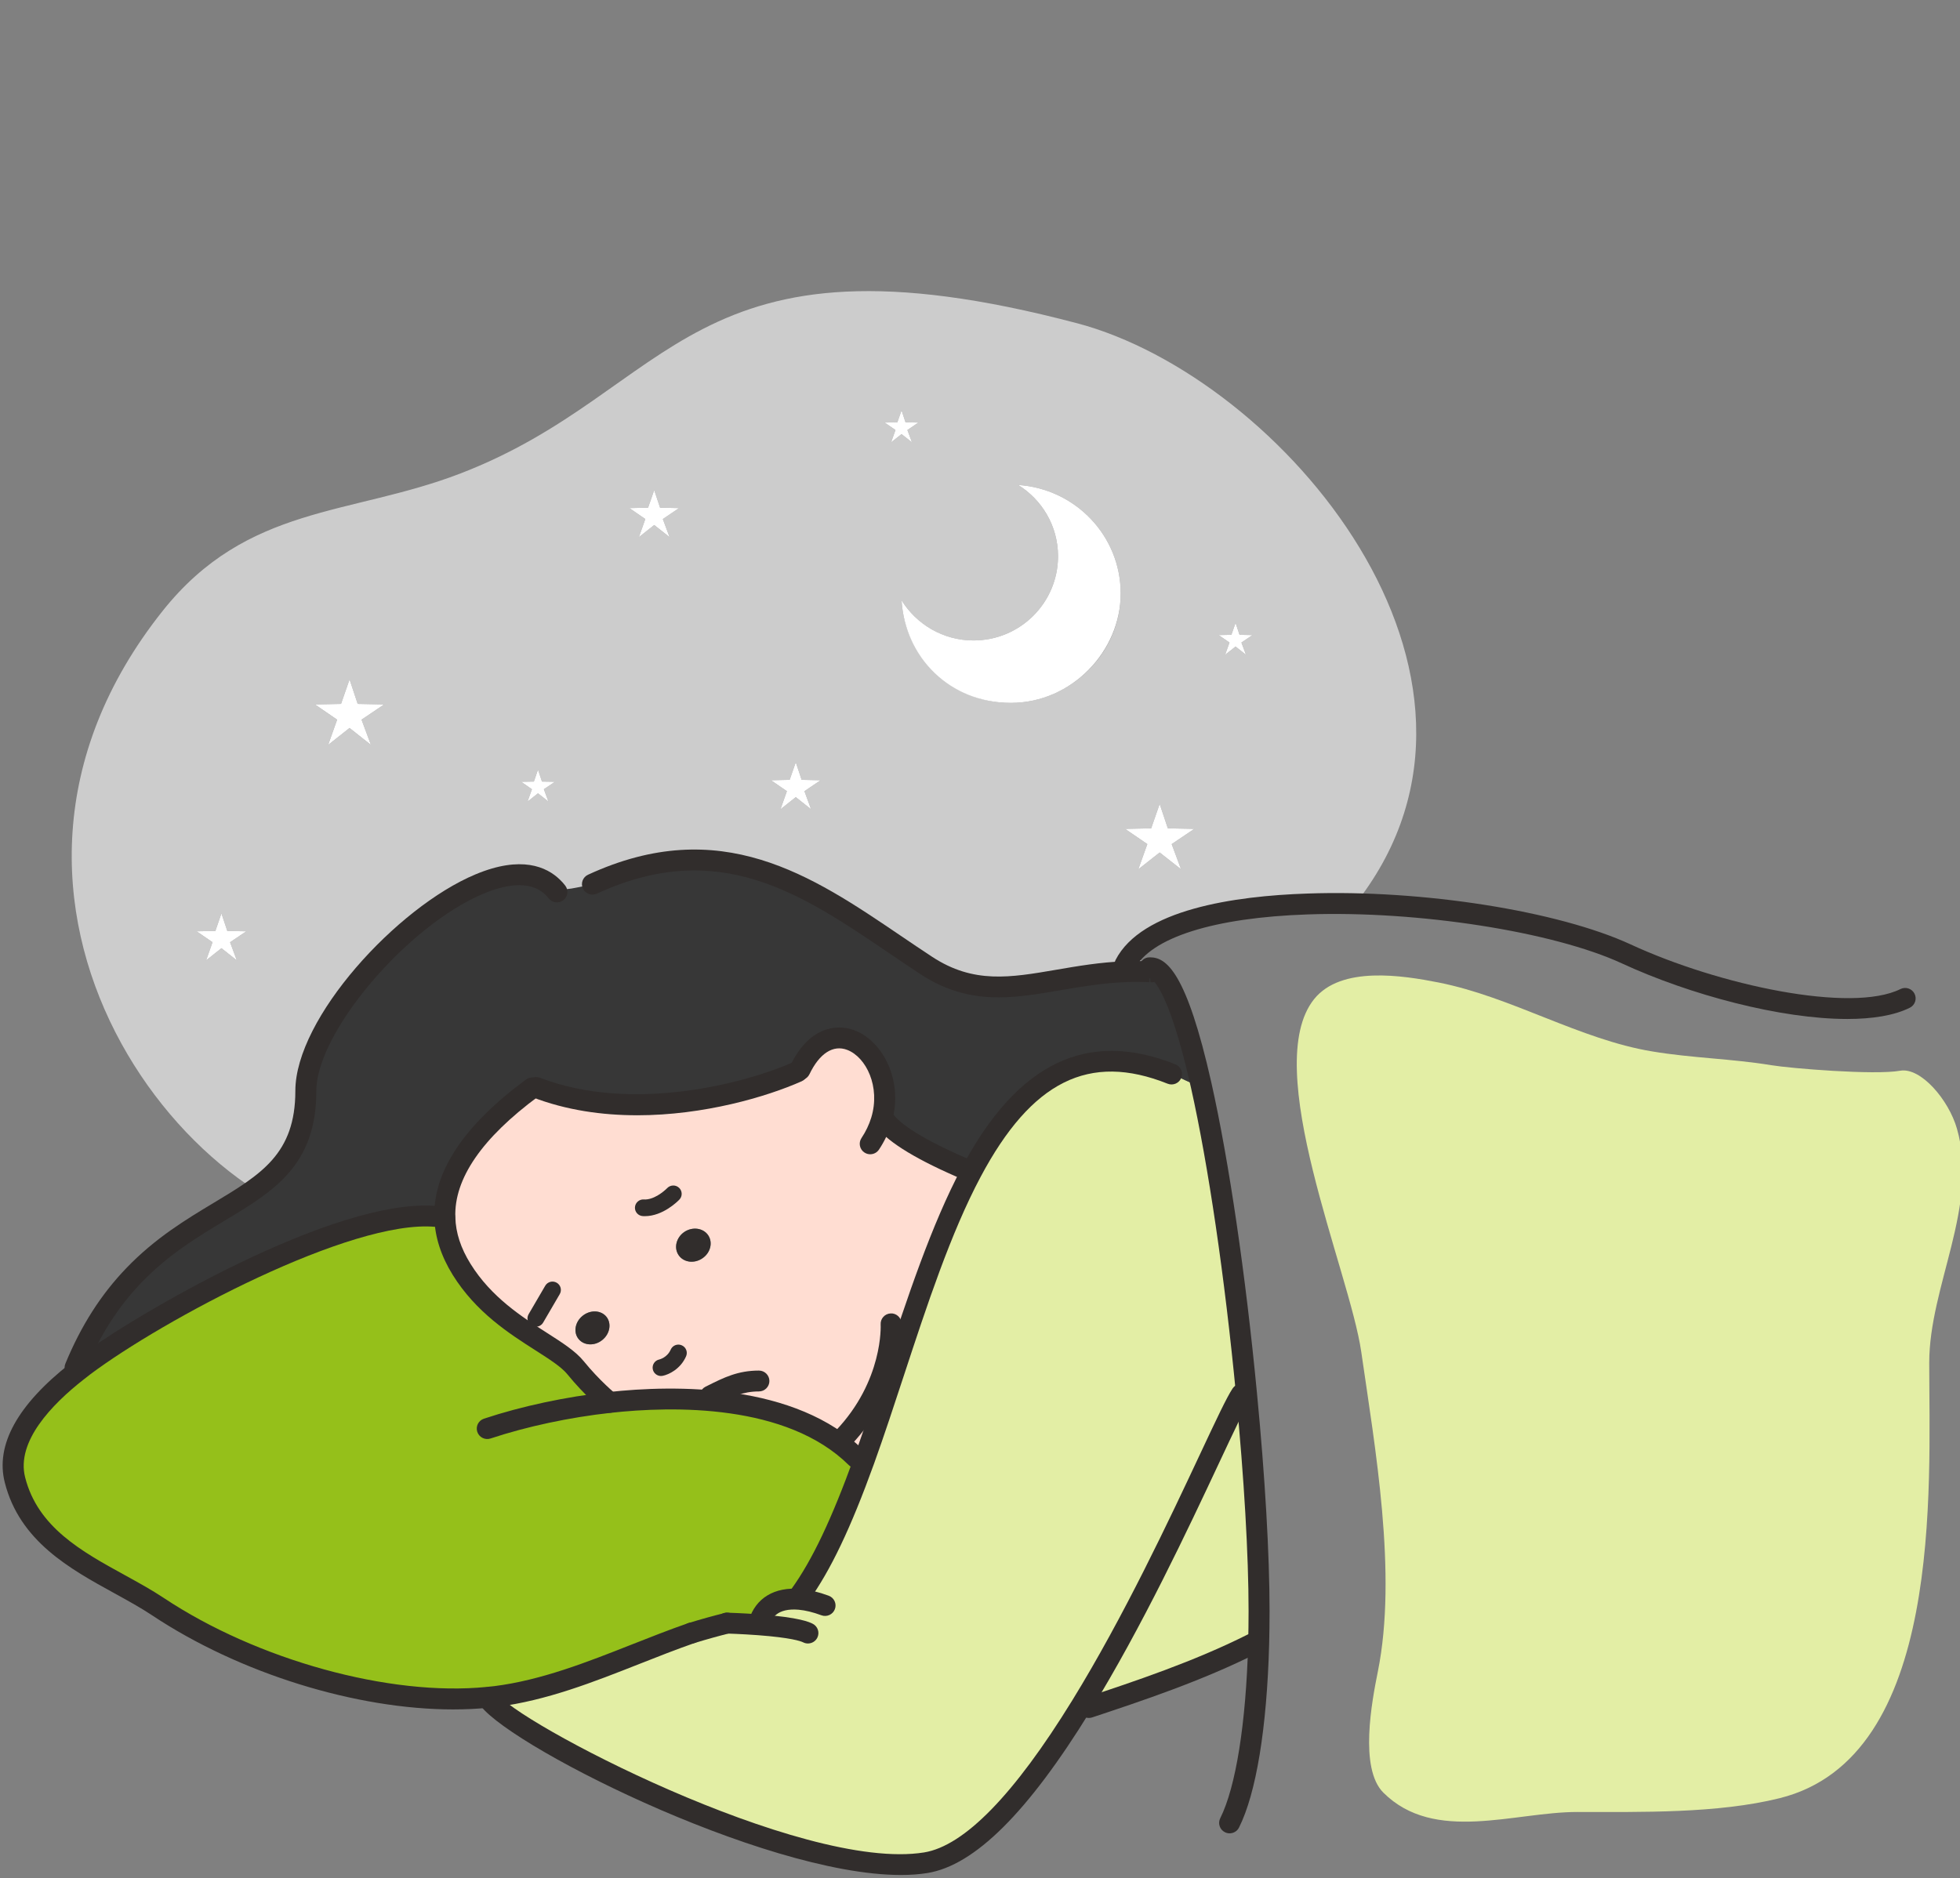
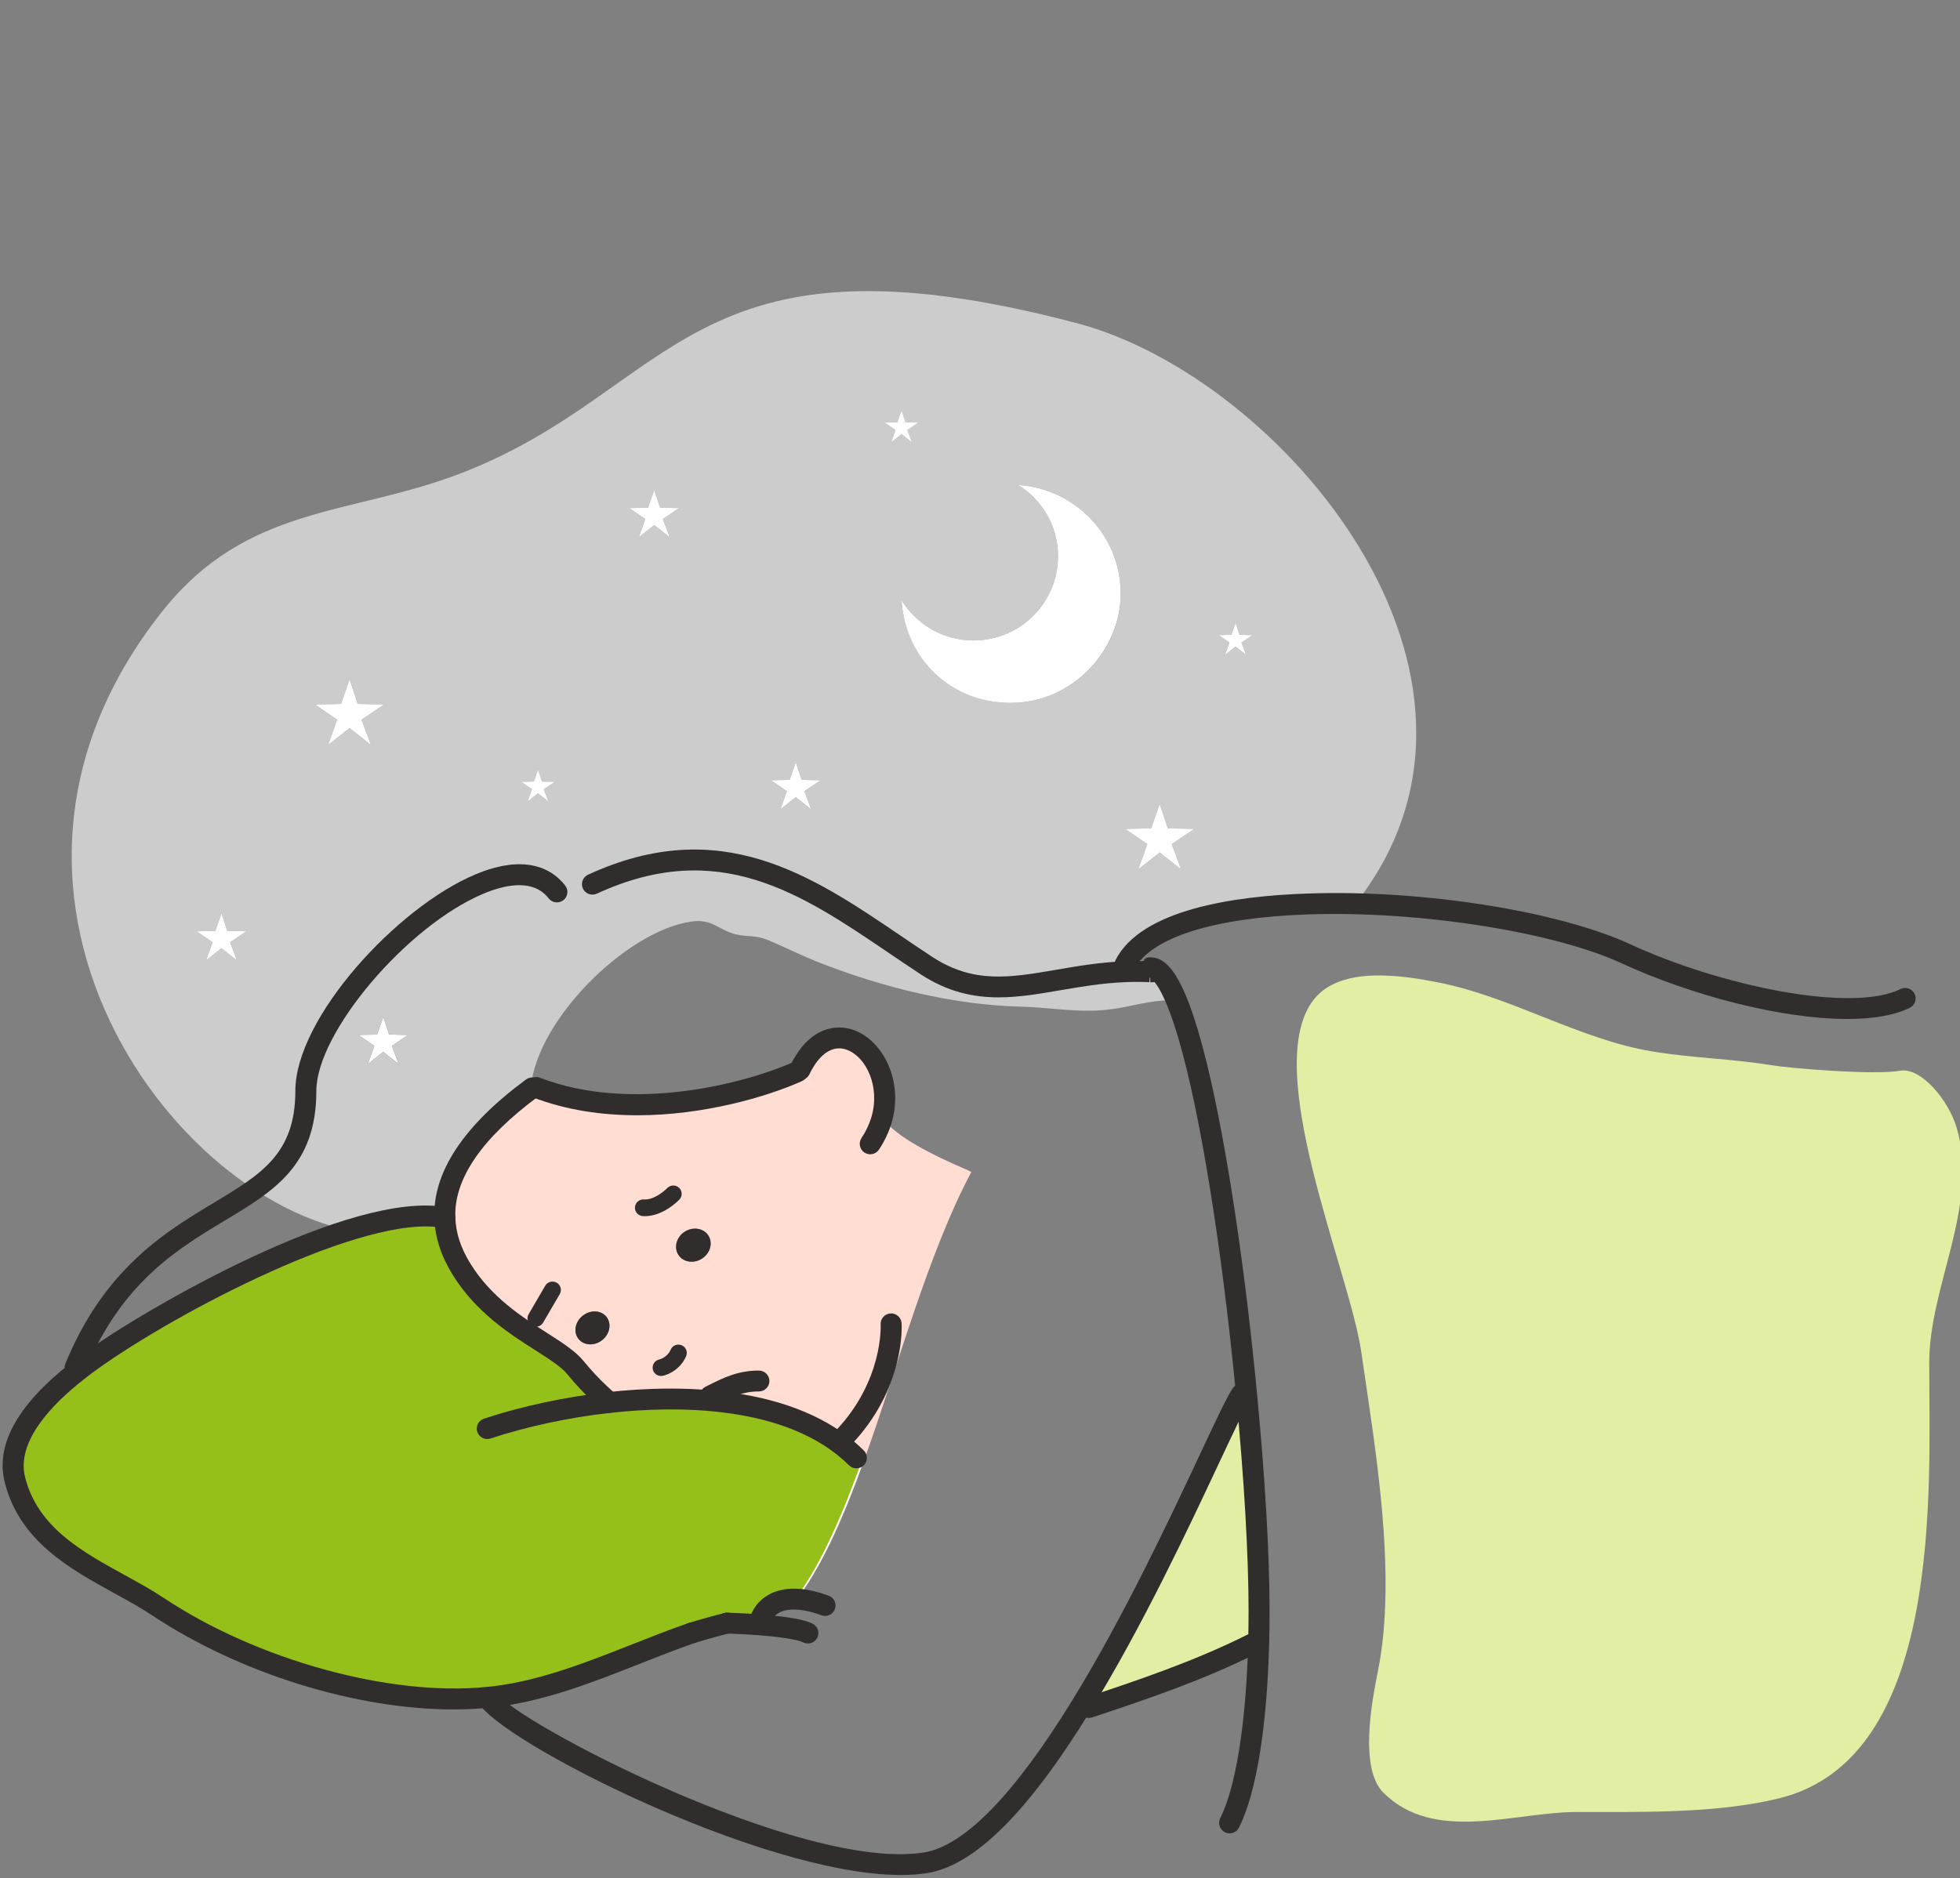
<svg xmlns="http://www.w3.org/2000/svg" width="313" height="300" viewBox="0 0 313 300" fill="none">
  <rect x="0" y="0" width="313" height="300" fill="#808080" stroke="none" />
  <g clip-path="url(#clip0_4256_15358)">
    <path d="M65.167 165.315L62.582 167.062L63.659 169.944L61.203 168.015L58.758 169.944L59.781 167.062L57.24 165.315L60.224 165.251L61.203 162.443L62.141 165.251L65.167 165.315Z" fill="white" />
    <path d="M171.967 51.62C204.745 60.289 244.605 107.82 216.803 143.918H210.773C199.496 144.293 183.577 146.73 180.958 151.82L186.97 159.743C181.936 159.95 179.958 161.21 174.939 161.422C171.013 161.586 167.021 160.895 163.077 160.798C152.253 160.53 141.131 157.751 131.088 153.856C128.256 152.758 125.562 151.4 122.774 150.211C120.567 149.269 119.116 149.73 117.165 149.151C114.503 148.359 113.702 146.769 110.491 147.196C99.836 148.615 84.729 163.836 84.729 174.8C84.729 188.611 72.611 188.096 62.658 198.48L61.818 197.173C30.99 197.173 -11.116 144.243 25.96 97.601C39.456 80.629 55.861 82.386 73.397 75.679C108.006 62.435 109.687 35.176 171.967 51.624V51.62ZM198.249 102.634L200.005 101.445L197.948 101.403L197.312 99.496L196.644 101.403L194.609 101.445L196.343 102.634L195.644 104.595L197.314 103.277L198.984 104.595L198.252 102.634H198.249ZM187.11 134.833L190.719 132.401L186.496 132.315L185.193 128.416L183.836 132.315L179.667 132.401L183.222 134.833L181.778 138.862L185.193 136.173L188.608 138.862L187.11 134.833ZM178.967 94.813C178.967 85.576 171.729 78.076 162.595 77.466C166.409 79.834 168.961 84.034 168.961 88.845C168.961 96.271 162.93 102.303 155.465 102.303C150.596 102.303 146.351 99.72 143.971 95.884C144.531 105.024 152.092 112.278 161.42 112.278C170.748 112.278 178.967 104.467 178.967 94.813ZM144.908 68.69L146.664 67.501L144.607 67.459L143.971 65.552L143.303 67.459L141.268 67.501L143.002 68.69L142.303 70.661L143.973 69.343L145.643 70.661L144.911 68.69H144.908ZM128.459 126.378L131.044 124.631L128.018 124.567L127.082 121.76L126.101 124.567L123.117 124.631L125.66 126.378L124.637 129.27L127.082 127.331L129.526 129.27L128.459 126.378ZM105.849 82.908L108.434 81.16L105.408 81.097L104.472 78.29L103.491 81.097L100.507 81.16L103.05 82.908L102.027 85.8L104.472 83.861L106.928 85.8L105.851 82.908H105.849ZM86.849 126.067L88.615 124.878L86.548 124.846L85.912 122.927L85.254 124.846L83.219 124.878L84.943 126.067L84.243 128.038L85.914 126.719L87.584 128.038L86.852 126.067H86.849ZM62.58 167.062L65.165 165.315L62.139 165.251L61.202 162.444L60.222 165.251L57.238 165.315L59.781 167.062L58.758 169.944L61.202 168.015L63.659 169.944L62.582 167.062H62.58ZM57.734 114.957L61.343 112.525L57.12 112.439L55.817 108.528L54.459 112.439L50.291 112.525L53.834 114.957L52.402 118.986L55.817 116.285L59.231 118.986L57.734 114.957ZM36.74 150.508L39.324 148.761L36.298 148.707L35.362 145.901L34.393 148.707L31.399 148.761L33.942 150.508L32.919 153.401L35.364 151.462L37.82 153.401L36.743 150.508H36.74Z" fill="#CCCCCC" />
    <path d="M200.005 101.444L198.249 102.634L198.981 104.595L197.312 103.276L195.642 104.595L196.342 102.634L194.607 101.444L196.644 101.402L197.312 99.495L197.948 101.402L200.005 101.444Z" fill="white" />
    <path d="M190.719 132.4L187.11 134.831L188.608 138.86L185.193 136.171L181.778 138.86L183.222 134.831L179.667 132.4L183.836 132.314L185.193 128.413L186.496 132.314L190.719 132.4Z" fill="white" />
    <path d="M162.595 77.465C171.729 78.075 178.967 85.576 178.967 94.812C178.967 104.047 171.115 112.276 161.42 112.276C151.725 112.276 144.531 105.022 143.971 95.883C146.351 99.718 150.596 102.301 155.465 102.301C162.93 102.301 168.961 96.27 168.961 88.844C168.961 84.033 166.409 79.832 162.595 77.465Z" fill="white" />
    <path d="M146.664 67.499L144.908 68.688L145.641 70.661L143.971 69.342L142.301 70.661L143.002 68.688L141.268 67.499L143.303 67.457L143.971 65.549L144.607 67.457L146.664 67.499Z" fill="white" />
    <path d="M131.046 124.631L128.461 126.378L129.526 129.27L127.082 127.331L124.636 129.27L125.66 126.378L123.118 124.631L126.101 124.567L127.082 121.759L128.018 124.567L131.046 124.631Z" fill="white" />
    <path d="M108.436 81.16L105.851 82.908L106.928 85.8L104.472 83.861L102.028 85.8L103.05 82.908L100.508 81.16L103.491 81.097L104.472 78.29L105.41 81.097L108.436 81.16Z" fill="white" />
    <path d="M88.617 124.878L86.851 126.067L87.583 128.038L85.914 126.721L84.244 128.038L84.944 126.067L83.221 124.878L85.257 124.844L85.914 122.927L86.55 124.844L88.617 124.878Z" fill="white" />
    <path d="M61.343 112.523L57.736 114.955L59.232 118.984L55.819 116.283L52.404 118.984L53.836 114.955L50.292 112.523L54.461 112.438L55.819 108.526L57.122 112.438L61.343 112.523Z" fill="white" />
    <path d="M39.326 148.76L36.742 150.507L37.818 153.399L35.362 151.46L32.918 153.399L33.94 150.507L31.398 148.76L34.394 148.708L35.362 145.899L36.3 148.708L39.326 148.76Z" fill="white" />
    <path d="M312.51 180.281C316.064 192.642 308.086 205.405 308.086 217.687C308.086 237.689 310.433 280.71 284.197 287.231C274.289 289.698 261.982 289.433 251.889 289.433C241.795 289.433 229.086 294.474 220.921 286.352C217.019 282.471 219.097 271.67 220.037 266.989C223.174 251.387 219.58 231.21 217.383 215.928C215.533 203.099 201.161 170.415 209.862 159.585C214.166 154.238 223.979 155.799 229.771 156.945C241.433 159.266 252.279 166.039 263.849 167.948C270.217 169.014 276.558 169.108 282.871 170.149C285.914 170.655 299.36 171.763 303.45 171.029C306.734 170.455 311.185 175.656 312.512 180.284L312.51 180.281Z" fill="#E3EEA5" />
    <path d="M201.066 257.345C201.066 259.132 201.039 260.88 200.999 262.573L200.061 262.546C191.629 266.8 182.593 269.854 173.879 272.748L172.658 272.481C185.139 252.211 195.689 226.486 198.237 222.7L199.055 222.619C200.328 235.821 201.066 248.33 201.066 257.345Z" fill="white" />
    <path d="M200.946 257.345C200.946 259.132 200.919 260.88 200.879 262.573L199.941 262.546C191.509 266.8 182.473 269.854 173.759 272.748L172.538 272.481C185.019 252.211 195.569 226.486 198.117 222.7L198.935 222.619C200.208 235.821 200.946 248.33 200.946 257.345Z" fill="#E3EEA5" />
-     <path d="M127.696 255.465L127.75 254.786C131.704 249.292 134.949 241.676 137.992 233.262C143.463 218.045 148.221 200.163 155.112 187.215C162.337 173.627 171.896 165.479 187.085 171.56L187.232 171.641C188.224 171.974 190.759 173.388 191.536 173.388L191.818 173.321C194.807 186.669 197.395 205.245 199.057 222.621L198.239 222.701C195.691 226.488 185.141 252.213 172.66 272.482C164.658 285.484 155.849 296.233 147.846 297.539C127.349 300.861 80.467 276.296 77.894 271.176V271.122C78.31 271.082 78.726 271.041 79.142 270.989C89.988 269.629 100.109 264.441 110.472 260.841C112.348 260.268 114.238 259.735 116.129 259.267C116.129 259.267 118.462 259.334 121.184 259.534L121.198 259.267C122.149 256.16 124.737 255.213 127.699 255.467L127.696 255.465Z" fill="#E3EEA5" />
-     <path d="M183.64 155.224L183.667 154.583C186.481 154.583 189.298 162.105 191.818 173.319L191.536 173.386C190.758 173.386 188.224 171.972 187.232 171.639L187.085 171.558C171.896 165.478 162.338 173.625 155.111 187.214L154.535 186.908C148.703 184.441 143.354 181.614 141.383 179.093L140.739 178.999C143.822 168.864 133.071 159.757 127.75 170.877L127.347 171.183C120.349 174.291 101.527 179.838 85.628 173.704L84.998 173.771C74.447 181.559 70.828 188.466 71.043 194.495H71.016C57.249 191.895 25.865 209.23 14.576 217.339C13.88 217.832 13.102 218.419 12.284 219.073L11.99 218.459C14.644 212.018 17.901 207.337 21.373 203.723C33.761 190.802 48.842 191.441 48.842 174.252C48.842 159.544 78.415 132.126 88.242 141.7L88.255 141.674C90.159 142.62 92.358 141.473 94.316 141.473L94.61 141.233C117.306 130.752 131.758 143.621 147.952 154.235C158.274 160.996 166.989 155.728 179.698 155.208C180.97 155.155 182.272 155.155 183.64 155.222V155.224Z" fill="#373737" />
    <path d="M140.739 179.001L141.383 179.095C143.354 181.616 148.703 184.443 154.535 186.909L155.111 187.215C148.221 200.164 143.462 218.047 137.992 233.262L136.758 232.875C127.723 223.9 111.756 222.434 97.331 224.02V224.006C97.331 224.006 94.61 221.793 91.901 218.459C88.832 214.686 79.287 211.711 73.722 202.763C72.14 200.216 71.122 197.47 71.041 194.495C70.826 188.467 74.446 181.56 84.996 173.771L85.626 173.704C101.525 179.838 120.349 174.291 127.346 171.183L127.748 170.877C133.069 159.755 143.821 168.865 140.737 178.999L140.739 179.001ZM112.17 200.991C113.47 200.111 113.873 198.457 113.081 197.296C112.277 196.136 110.574 195.909 109.274 196.79C107.988 197.67 107.572 199.338 108.377 200.498C109.168 201.658 110.87 201.885 112.17 200.991ZM96.177 214.047C97.411 213.059 97.691 211.393 96.834 210.325C95.964 209.259 94.26 209.192 93.041 210.179C91.82 211.153 91.526 212.819 92.397 213.887C93.267 214.953 94.958 215.034 96.177 214.047Z" fill="#FFDDD2" />
    <path d="M97.331 224.02C111.756 222.432 127.723 223.9 136.758 232.875L137.992 233.262C134.949 241.676 131.705 249.29 127.75 254.786L127.696 255.465C124.732 255.211 122.146 256.158 121.194 259.266L121.181 259.533C118.459 259.333 116.126 259.266 116.126 259.266C114.236 259.733 112.346 260.266 110.468 260.839C100.105 264.44 89.983 269.627 79.139 270.988C78.723 271.042 78.307 271.082 77.891 271.121C61.014 272.814 39.604 266.2 25.206 256.625C17.19 251.292 5.258 247.743 2.39 236.396C0.647 229.529 7.27 223.008 12.284 219.074C13.102 218.42 13.88 217.833 14.576 217.341C25.864 209.232 57.247 191.897 71.016 194.497H71.043C71.124 197.47 72.142 200.217 73.724 202.765C79.287 211.713 88.832 214.687 91.903 218.461C94.612 221.795 97.333 224.008 97.333 224.008V224.022L97.331 224.02Z" fill="white" />
    <path d="M96.976 224.087C111.401 222.5 127.367 223.968 136.403 232.942L137.637 233.329C134.594 241.743 131.35 249.358 127.394 254.853L127.34 255.532C124.377 255.278 121.79 256.225 120.839 259.333L120.825 259.6C118.103 259.4 115.771 259.333 115.771 259.333C113.881 259.8 111.991 260.333 110.113 260.907C99.75 264.507 89.627 269.694 78.783 271.055C78.367 271.109 77.951 271.149 77.536 271.188C60.658 272.881 39.248 266.267 24.851 256.693C16.834 251.359 4.903 247.811 2.034 236.463C0.291 229.596 6.915 223.075 11.929 219.142C12.747 218.487 13.524 217.901 14.221 217.408C25.508 209.299 56.892 191.964 70.66 194.564H70.688C70.769 197.537 71.786 200.284 73.369 202.832C78.932 211.78 88.476 214.754 91.548 218.528C94.256 221.862 96.978 224.075 96.978 224.075V224.089L96.976 224.087Z" fill="#95C01A" />
    <path d="M113.083 197.296C113.874 198.457 113.472 200.11 112.172 200.991C110.872 201.884 109.169 201.658 108.378 200.498C107.574 199.338 107.989 197.671 109.276 196.79C110.576 195.911 112.278 196.136 113.083 197.296Z" fill="#312D2C" />
    <path d="M96.836 210.325C97.695 211.391 97.412 213.059 96.178 214.046C94.958 215.034 93.269 214.953 92.398 213.887C91.528 212.821 91.822 211.152 93.042 210.179C94.263 209.192 95.965 209.259 96.836 210.325Z" fill="#312D2C" />
    <path d="M134.626 231.395C134.212 231.395 133.795 231.242 133.47 230.936C132.799 230.3 132.775 229.246 133.413 228.578C141.089 220.562 140.641 211.653 140.636 211.564C140.58 210.648 141.28 209.856 142.201 209.799C143.085 209.72 143.917 210.431 143.98 211.349C144.008 211.77 144.573 221.76 135.84 230.879C135.51 231.222 135.069 231.395 134.626 231.395Z" fill="#312D2C" />
    <path d="M97.33 225.674C96.956 225.674 96.581 225.55 96.27 225.298C96.153 225.202 93.382 222.935 90.596 219.506C89.641 218.333 87.731 217.112 85.517 215.698C81.285 212.994 76.018 209.627 72.296 203.641C70.434 200.641 69.449 197.58 69.364 194.542C69.106 187.235 74.028 179.793 83.997 172.434C84.739 171.888 85.79 172.041 86.341 172.779C86.893 173.519 86.737 174.563 85.995 175.111C76.965 181.777 72.497 188.278 72.715 194.438C72.782 196.93 73.579 199.361 75.147 201.889C78.471 207.233 83.382 210.37 87.329 212.893C89.785 214.463 91.906 215.819 93.203 217.411C95.759 220.559 98.366 222.696 98.391 222.718C99.106 223.302 99.213 224.351 98.626 225.064C98.295 225.466 97.813 225.674 97.33 225.674Z" fill="#312D2C" />
    <path d="M138.969 184.374C138.652 184.374 138.33 184.284 138.045 184.096C137.274 183.588 137.061 182.552 137.573 181.786C138.263 180.75 138.788 179.648 139.135 178.515C140.634 173.591 138.318 168.866 135.304 167.706C133.054 166.838 130.857 168.261 129.263 171.594C128.865 172.426 127.865 172.777 127.03 172.382C126.194 171.987 125.838 170.992 126.237 170.161C129.073 164.233 133.406 163.398 136.513 164.595C140.991 166.319 144.402 172.71 142.343 179.482C141.902 180.926 141.238 182.32 140.367 183.627C140.044 184.111 139.512 184.374 138.969 184.374Z" fill="#312D2C" />
-     <path d="M154.533 188.576C154.315 188.576 154.092 188.532 153.879 188.443C146.632 185.376 141.983 182.574 140.061 180.117C139.493 179.391 139.623 178.343 140.353 177.778C141.085 177.212 142.137 177.344 142.705 178.069C144.228 180.018 148.662 182.611 155.189 185.374C156.041 185.735 156.438 186.714 156.075 187.56C155.804 188.194 155.184 188.574 154.531 188.574L154.533 188.576Z" fill="#312D2C" />
    <path d="M159.473 159.311C155.405 159.311 151.321 158.439 147.031 155.631C145.305 154.499 143.597 153.342 141.899 152.19C127.932 142.721 114.739 133.78 95.316 142.748C94.478 143.133 93.48 142.772 93.09 141.938C92.699 141.103 93.064 140.111 93.904 139.723C115.059 129.956 129.661 139.856 143.787 149.434C145.472 150.576 147.163 151.723 148.873 152.844C155.48 157.171 161.314 156.167 168.697 154.899C172.105 154.312 175.628 153.707 179.63 153.544C181.007 153.487 182.346 153.488 183.721 153.559C183.729 153.554 183.814 153.562 183.907 153.567C184.833 153.567 185.622 154.316 185.622 155.235C185.622 156.155 184.912 156.905 183.988 156.905C183.891 156.905 183.793 156.9 183.7 156.895L183.64 155.224L183.558 156.888C182.284 156.828 181.045 156.823 179.77 156.877C175.983 157.031 172.57 157.618 169.269 158.185C165.954 158.755 162.718 159.311 159.474 159.311H159.473Z" fill="#312D2C" />
    <path d="M102.964 194.263C102.863 194.263 102.759 194.259 102.656 194.254C101.916 194.211 101.353 193.58 101.397 192.845C101.441 192.11 102.093 191.54 102.814 191.592C104.364 191.703 106.032 190.311 106.555 189.773C107.067 189.245 107.915 189.225 108.448 189.736C108.98 190.246 109.001 191.085 108.492 191.616C108.223 191.895 105.865 194.263 102.964 194.263Z" fill="#312D2C" />
    <path d="M85.574 211.926C85.346 211.926 85.114 211.869 84.903 211.746C84.262 211.376 84.044 210.559 84.416 209.923L87.07 205.376C87.442 204.739 88.26 204.52 88.902 204.892C89.543 205.262 89.761 206.079 89.389 206.715L86.735 211.262C86.487 211.687 86.035 211.926 85.574 211.926Z" fill="#312D2C" />
    <path d="M105.56 219.792C104.936 219.792 104.375 219.357 104.247 218.723C104.1 218 104.57 217.297 105.295 217.151C105.33 217.142 106.551 216.85 107.107 215.58C107.401 214.904 108.189 214.591 108.87 214.889C109.55 215.183 109.861 215.968 109.565 216.643C108.669 218.696 106.793 219.572 105.826 219.765C105.736 219.784 105.646 219.791 105.558 219.791L105.56 219.792Z" fill="#312D2C" />
-     <path d="M127.748 256.452C127.409 256.452 127.07 256.351 126.774 256.141C126.022 255.604 125.847 254.564 126.387 253.815C129.712 249.194 132.804 242.682 136.415 232.698C138.031 228.202 139.621 223.357 141.16 218.672C144.877 207.359 148.719 195.662 153.63 186.435C162.498 169.755 173.645 164.384 187.71 170.013C188.569 170.356 188.985 171.326 188.638 172.18C188.293 173.034 187.32 173.448 186.459 173.103C173.948 168.101 164.735 172.685 156.594 187.992C151.818 196.967 148.02 208.527 144.348 219.706C142.803 224.413 141.205 229.278 139.571 233.821C135.852 244.109 132.626 250.872 129.113 255.752C128.785 256.206 128.272 256.449 127.749 256.449L127.748 256.452Z" fill="#312D2C" />
    <path d="M101.74 178.145C96.171 178.145 90.424 177.344 85.023 175.261C84.161 174.93 83.731 173.963 84.068 173.105C84.401 172.248 85.374 171.822 86.235 172.155C100.976 177.84 119.126 173.016 126.664 169.666C127.513 169.293 128.5 169.67 128.879 170.509C129.256 171.35 128.875 172.337 128.032 172.712C122.404 175.21 112.402 178.148 101.742 178.148L101.74 178.145Z" fill="#312D2C" />
    <path d="M11.988 220.125C11.777 220.125 11.56 220.085 11.352 220.001C10.497 219.651 10.086 218.677 10.438 217.826C12.931 211.774 16.113 206.785 20.161 202.573C24.785 197.75 29.75 194.765 34.131 192.132C41.698 187.585 47.165 184.299 47.165 174.254C47.165 162.634 63.373 144.917 75.935 139.666C83.233 136.614 87.288 138.443 89.413 140.511C89.695 140.775 90.001 141.113 90.27 141.465C90.83 142.196 90.689 143.242 89.954 143.801C89.22 144.357 88.167 144.219 87.606 143.486C87.447 143.281 87.271 143.084 87.092 142.916C84.536 140.426 80.322 141.446 77.233 142.739C64.999 147.855 50.517 164.936 50.517 174.255C50.517 186.183 43.727 190.262 35.864 194.987C31.662 197.513 26.9 200.375 22.584 204.875C18.829 208.783 15.871 213.434 13.538 219.093C13.273 219.737 12.647 220.127 11.988 220.127V220.125Z" fill="#312D2C" />
    <path d="M121.194 260.933C121.033 260.933 120.867 260.91 120.705 260.861C119.819 260.592 119.321 259.662 119.591 258.781C120.668 255.261 123.68 253.439 127.839 253.805C129.234 253.933 130.743 254.3 132.342 254.891C133.21 255.213 133.651 256.171 133.326 257.035C133.003 257.898 132.035 258.335 131.171 258.014C129.851 257.525 128.628 257.225 127.54 257.126C124.108 256.834 123.183 258.485 122.795 259.753C122.575 260.471 121.91 260.933 121.192 260.933H121.194Z" fill="#312D2C" />
    <path d="M129.02 262.519C128.768 262.519 128.513 262.464 128.273 262.343C127.844 262.129 126.283 261.591 121.053 261.194C118.404 260.999 116.102 260.932 116.078 260.932C115.153 260.907 114.425 260.138 114.452 259.218C114.477 258.297 115.233 257.513 116.174 257.601C116.271 257.604 118.575 257.67 121.303 257.87C127.756 258.359 129.272 259.114 129.769 259.361C130.598 259.773 130.932 260.774 130.52 261.598C130.227 262.183 129.634 262.519 129.019 262.519H129.02Z" fill="#312D2C" />
    <path d="M143.855 299.497C121.6 299.497 79.412 277.924 76.393 271.919C75.979 271.097 76.315 270.094 77.144 269.682C77.97 269.27 78.978 269.605 79.392 270.429C81.571 274.645 127.937 299.069 147.575 295.895C153.997 294.845 161.958 286.675 171.23 271.613C179.451 258.263 186.786 242.623 191.641 232.274C194.215 226.786 195.916 223.16 196.846 221.775C197.361 221.01 198.401 220.808 199.17 221.316C199.939 221.827 200.145 222.863 199.631 223.628C198.844 224.8 197.004 228.72 194.677 233.682C189.791 244.101 182.407 259.844 174.09 273.353C164.147 289.505 155.651 297.953 148.116 299.184C146.801 299.397 145.374 299.498 143.856 299.498L143.855 299.497Z" fill="#312D2C" />
    <path d="M136.758 234.541C136.33 234.541 135.901 234.378 135.575 234.054C125.664 224.212 107.474 224.576 97.516 225.676C90.94 226.401 84.13 227.855 78.342 229.774C77.465 230.067 76.515 229.593 76.222 228.72C75.93 227.845 76.405 226.902 77.282 226.611C83.289 224.618 90.343 223.11 97.147 222.362C107.704 221.198 127.043 220.867 137.943 231.693C138.599 232.344 138.599 233.4 137.947 234.05C137.619 234.377 137.189 234.54 136.76 234.54L136.758 234.541Z" fill="#312D2C" />
    <path d="M110.47 262.506C109.753 262.506 109.089 262.045 108.867 261.327C108.597 260.448 109.094 259.516 109.979 259.245C112.049 258.613 113.93 258.092 115.725 257.649C116.621 257.421 117.533 257.972 117.754 258.865C117.977 259.758 117.429 260.663 116.532 260.883C114.796 261.312 112.973 261.818 110.962 262.433C110.798 262.482 110.634 262.506 110.471 262.506H110.47Z" fill="#312D2C" />
    <path d="M72.409 273.053C56.921 273.053 38.287 267.328 24.276 258.011C22.445 256.793 20.408 255.674 18.25 254.486C11.165 250.592 3.135 246.181 0.763 236.801C-0.755 230.817 2.77 224.412 11.244 217.764C12.078 217.097 12.882 216.491 13.604 215.98C23.211 209.079 56.075 189.976 71.327 192.857C72.235 193.029 72.833 193.901 72.661 194.806C72.488 195.709 71.618 196.303 70.701 196.133C58.359 193.805 28.242 209.577 15.557 218.689C14.874 219.172 14.123 219.74 13.334 220.371C8.274 224.341 2.562 230.262 4.014 235.986C6.031 243.961 13.067 247.827 19.871 251.567C22.092 252.788 24.192 253.942 26.139 255.236C41.062 265.163 62.285 271.015 77.724 269.459C78.133 269.422 78.528 269.383 78.924 269.333C86.418 268.393 93.763 265.494 100.866 262.691C103.819 261.525 106.876 260.321 109.915 259.264C110.791 258.959 111.744 259.417 112.049 260.288C112.355 261.157 111.895 262.107 111.019 262.41C108.044 263.444 105.023 264.636 102.1 265.79C94.801 268.669 87.256 271.647 79.345 272.641C78.917 272.696 78.483 272.738 78.046 272.778C76.226 272.962 74.341 273.051 72.405 273.051L72.409 273.053Z" fill="#312D2C" />
    <path d="M173.881 274.414C173.179 274.414 172.525 273.974 172.292 273.274C171.999 272.402 172.472 271.458 173.351 271.166C181.07 268.6 190.679 265.408 199.305 261.058C200.132 260.642 201.139 260.969 201.559 261.791C201.976 262.613 201.646 263.615 200.822 264.032C191.975 268.494 182.238 271.729 174.413 274.329C174.237 274.388 174.058 274.414 173.882 274.414H173.881Z" fill="#312D2C" />
    <path d="M113.42 224.66C112.804 224.66 112.213 224.322 111.918 223.739C111.504 222.917 111.841 221.914 112.669 221.502L113.014 221.331C115.6 220.041 117.835 218.926 121.192 218.926C122.119 218.926 122.868 219.673 122.868 220.593C122.868 221.513 122.117 222.259 121.192 222.259C118.628 222.259 116.904 223.118 114.515 224.309L114.165 224.484C113.925 224.603 113.668 224.66 113.418 224.66H113.42Z" fill="#312D2C" />
-     <path d="M196.361 292.845C196.109 292.845 195.853 292.789 195.615 292.668C194.787 292.258 194.45 291.257 194.863 290.433C197.356 285.459 198.982 275.286 199.324 262.528C199.365 260.851 199.39 259.117 199.39 257.345C199.39 248.445 198.678 236.167 197.387 222.779C195.59 204.006 192.964 186.112 190.18 173.682C186.416 156.927 183.68 156.254 183.653 156.249C182.727 156.249 181.938 155.504 181.938 154.583C181.938 153.661 182.646 152.917 183.572 152.917H183.667C186.28 152.917 189.485 155.298 193.453 172.956C196.266 185.515 198.917 203.559 200.724 222.463C202.025 235.952 202.742 248.342 202.742 257.345C202.742 259.144 202.717 260.907 202.676 262.613C202.314 276.041 200.607 286.448 197.862 291.921C197.569 292.507 196.976 292.845 196.361 292.845Z" fill="#312D2C" />
+     <path d="M196.361 292.845C196.109 292.845 195.853 292.789 195.615 292.668C194.787 292.258 194.45 291.257 194.863 290.433C197.356 285.459 198.982 275.286 199.324 262.528C199.365 260.851 199.39 259.117 199.39 257.345C199.39 248.445 198.678 236.167 197.387 222.779C195.59 204.006 192.964 186.112 190.18 173.682C186.416 156.927 183.68 156.254 183.653 156.249C181.938 153.661 182.646 152.917 183.572 152.917H183.667C186.28 152.917 189.485 155.298 193.453 172.956C196.266 185.515 198.917 203.559 200.724 222.463C202.025 235.952 202.742 248.342 202.742 257.345C202.742 259.144 202.717 260.907 202.676 262.613C202.314 276.041 200.607 286.448 197.862 291.921C197.569 292.507 196.976 292.845 196.361 292.845Z" fill="#312D2C" />
    <path d="M294.993 162.765C284.368 162.765 269.881 158.918 258.997 153.882C248.021 148.81 226.461 145.454 208.887 146.061C193.864 146.56 183.751 149.763 181.136 154.848C180.714 155.669 179.706 155.989 178.881 155.573C178.058 155.154 177.732 154.149 178.153 153.33C182.298 145.272 197.093 143.118 208.774 142.729C227.11 142.074 248.833 145.509 260.411 150.856C274.474 157.366 295.627 161.891 303.491 157.985C304.324 157.573 305.326 157.907 305.739 158.731C306.153 159.555 305.817 160.556 304.988 160.968C302.48 162.214 299.013 162.765 294.994 162.765H294.993Z" fill="#312D2C" />
  </g>
  <defs>
    <clipPath id="clip0_4256_15358">
      <rect width="313" height="300" fill="white" />
    </clipPath>
  </defs>
</svg>